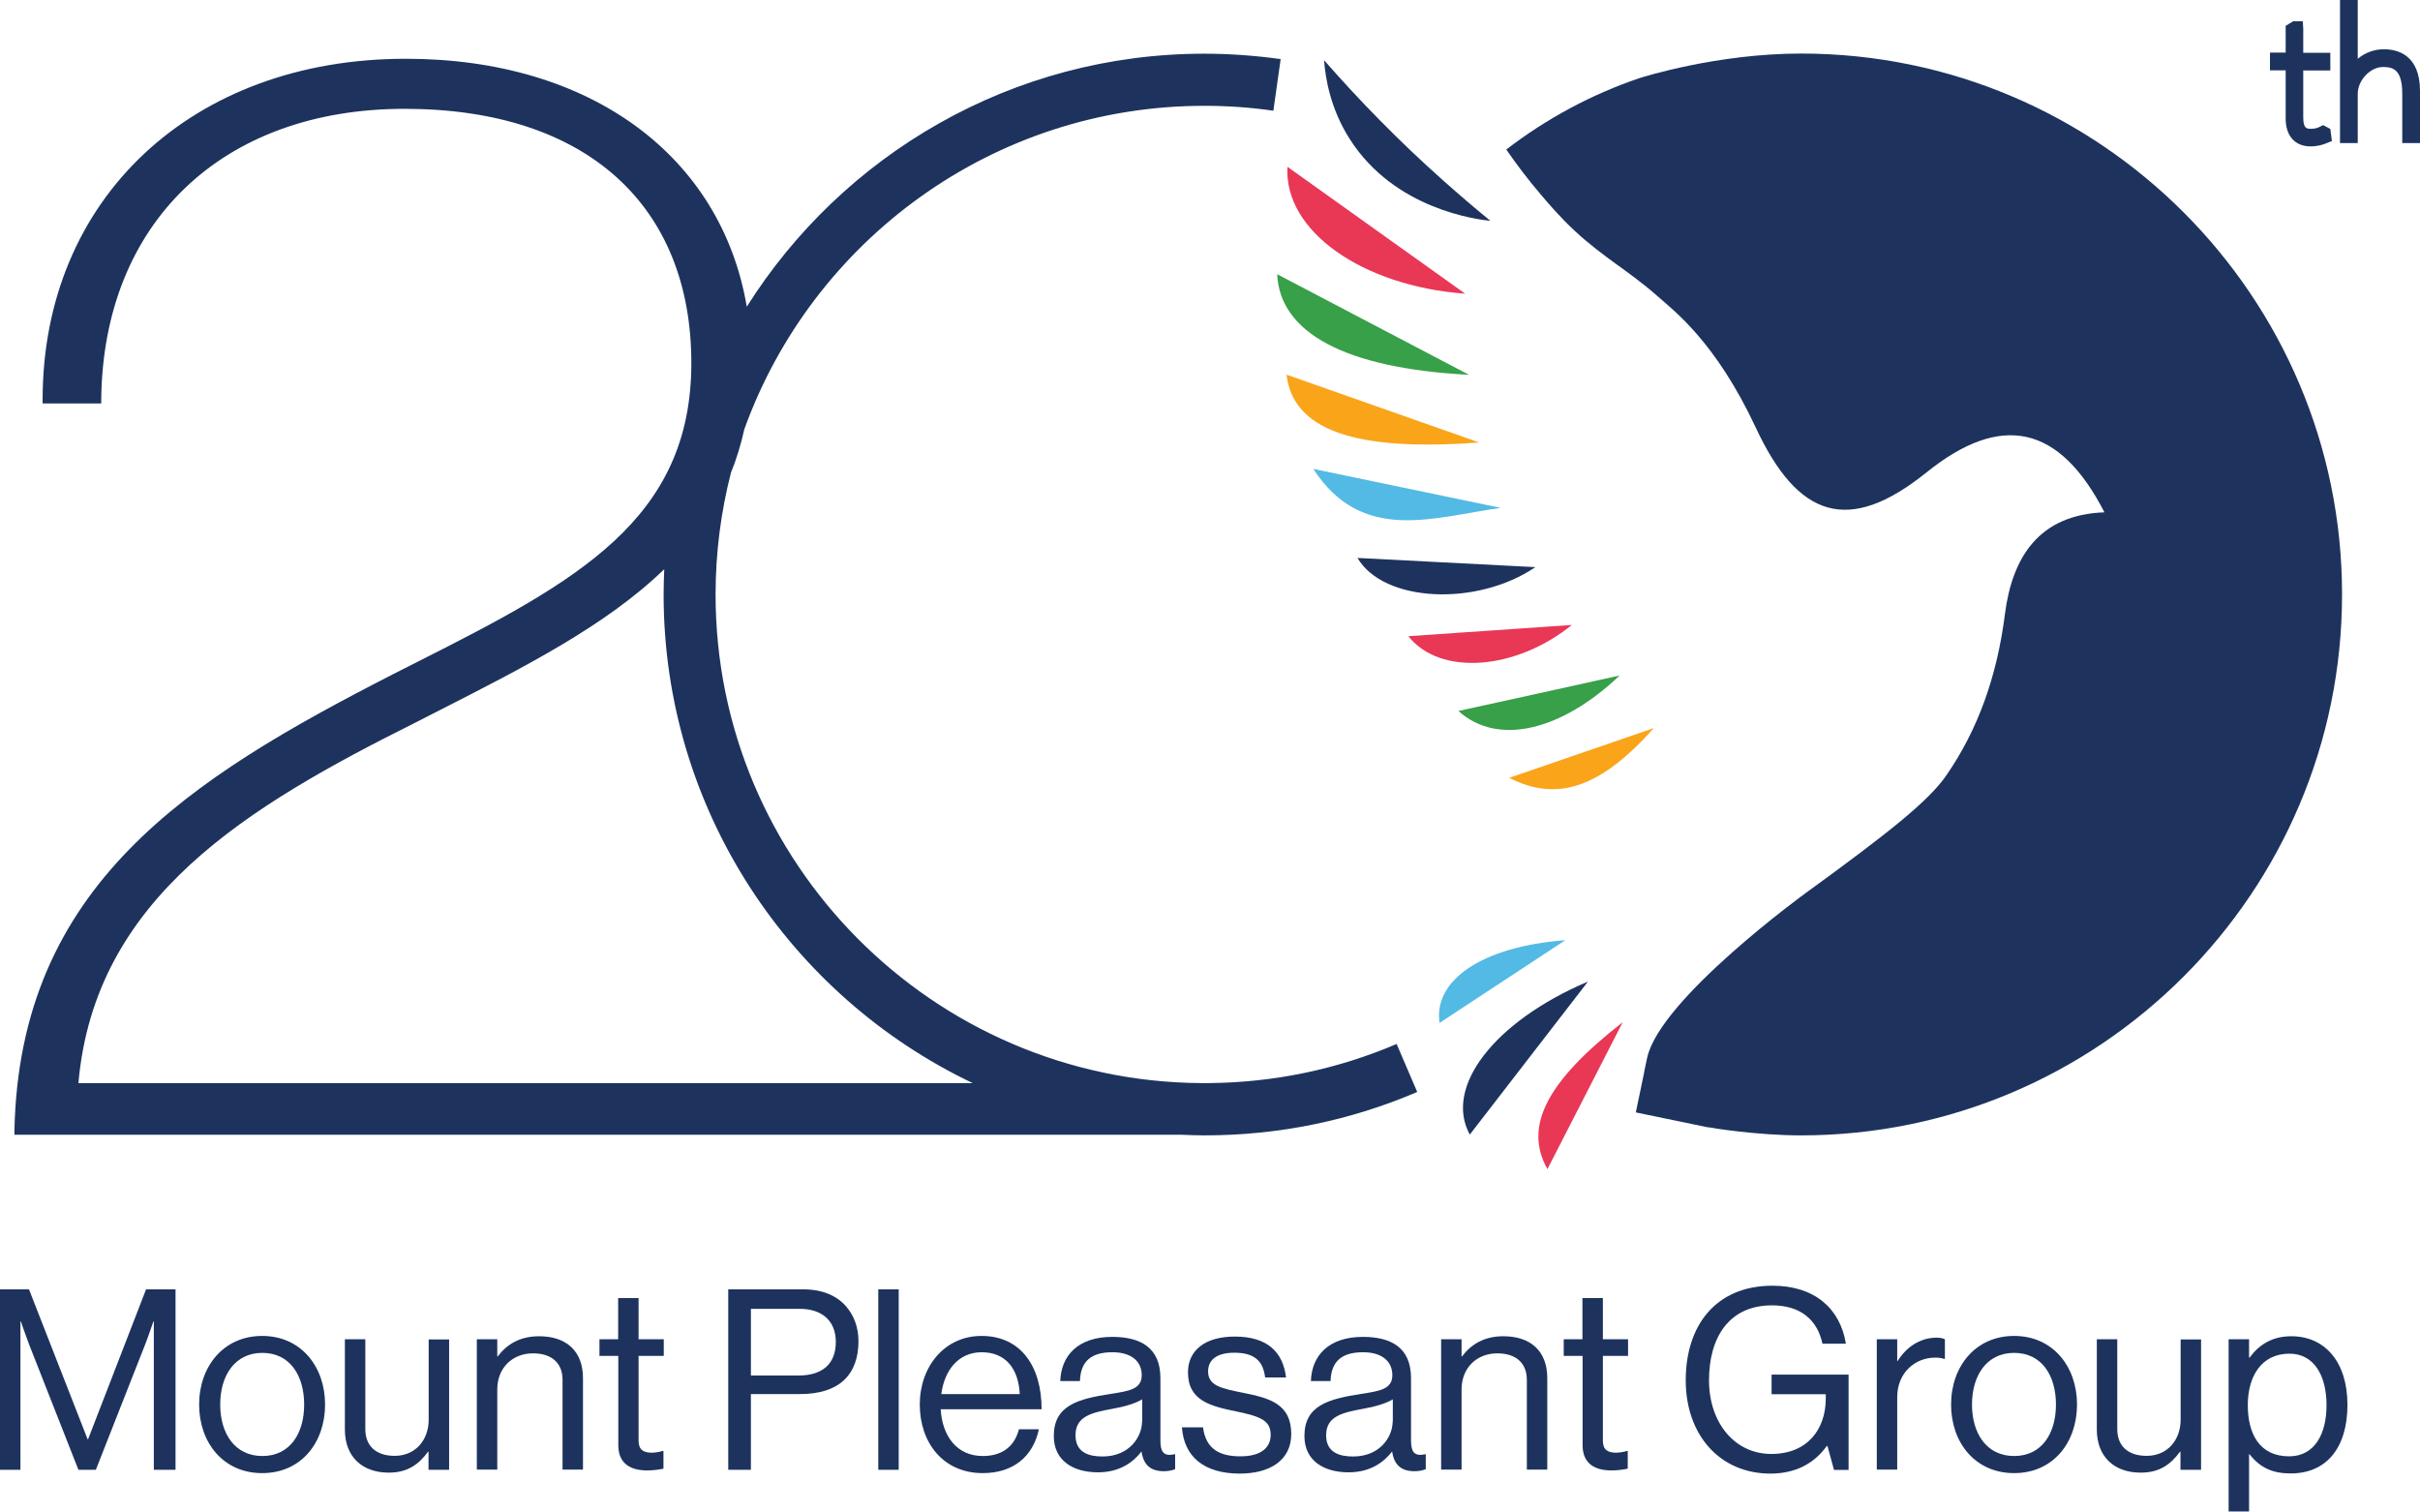
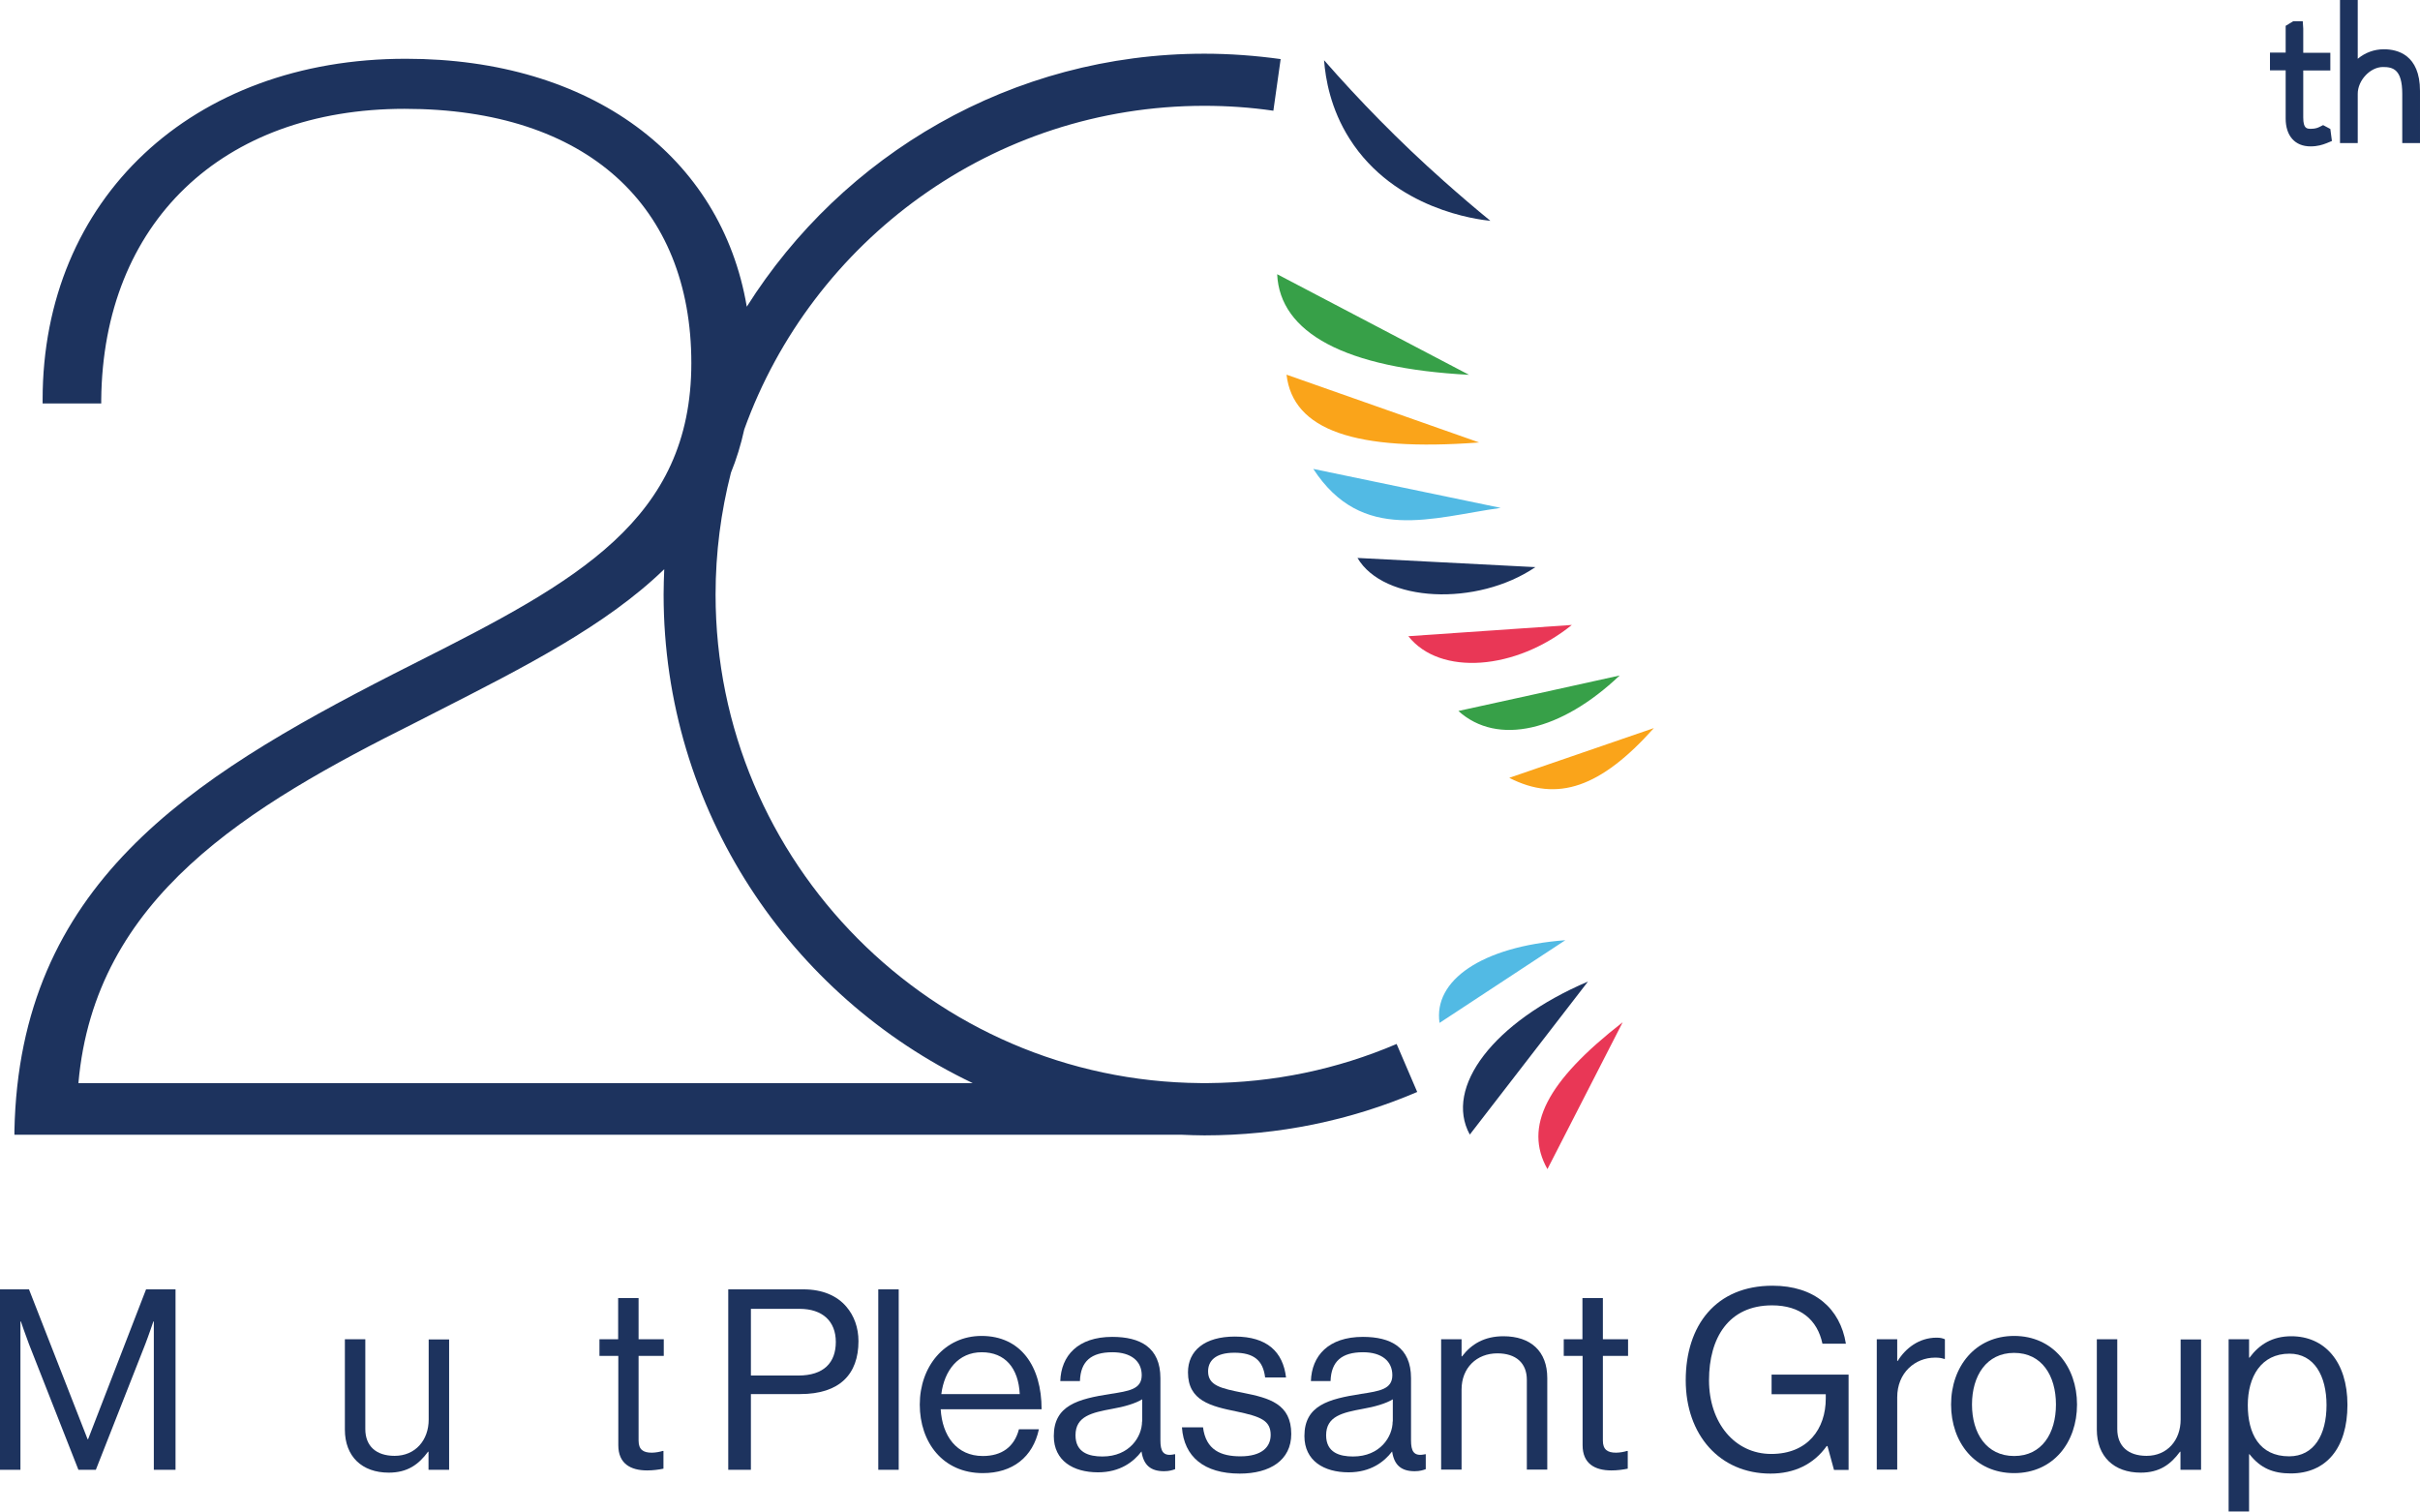
<svg xmlns="http://www.w3.org/2000/svg" id="Layer_2" data-name="Layer 2" viewBox="0 0 152.76 95.42">
  <defs>
    <style>
      .cls-1 {
        fill: #e93756;
      }

      .cls-1, .cls-2, .cls-3, .cls-4, .cls-5 {
        stroke-width: 0px;
      }

      .cls-2 {
        fill: #1d335e;
      }

      .cls-3 {
        fill: #faa41a;
      }

      .cls-4 {
        fill: #37a048;
      }

      .cls-5 {
        fill: #52bae4;
      }
    </style>
  </defs>
  <g id="Layer_1-2" data-name="Layer 1">
    <g>
      <path class="cls-2" d="M146.64,7.9l-.22.11c-.1.05-.26.12-.53.12s-.5,0-.5-.72v-2.96h1.71v-1.12h-1.71v-1.52l-.03-.47h-.6l-.48.29v1.69h-.99v1.12h.99v3.04c0,1.1.59,1.76,1.57,1.76.45,0,.75-.1,1.01-.2l.34-.14-.1-.76-.45-.24Z" />
      <path class="cls-2" d="M150.48,3.11c-.61,0-1.18.21-1.65.6V0h-1.12v9.03h1.12v-3.11c0-.85.79-1.69,1.59-1.69.62,0,1.22.13,1.22,1.69v3.11h1.12v-3.29c0-2.29-1.43-2.63-2.28-2.63Z" />
    </g>
    <g>
-       <path class="cls-2" d="M113.69,3.38c-5.3,0-9.97,1.48-10.2,1.55-3.03,1.03-5.86,2.55-8.41,4.51l.04.05c.57.83,1.3,1.81,2.2,2.86.47.55,1.14,1.34,2.08,2.22,1.85,1.71,3.43,2.54,5.2,4.1,1.07.95,3.69,2.89,6.23,8.32,2.66,5.71,5.86,6.79,10.78,2.83,4.71-3.79,8.39-3.01,11.23,2.52-4.14.15-5.82,2.84-6.28,6.42-.5,3.95-1.72,7.32-3.69,10.17-1.11,1.62-3.61,3.61-8.87,7.43,0,0-9.17,6.65-10.02,10.39-.08.37-.16.75-.16.75-.02.12-.04.22-.06.32l-.5,2.4,4.54.94h.06c.12.03,3.01.51,5.83.51,18.83,0,34.15-15.32,34.15-34.15S132.51,3.38,113.69,3.38Z" />
      <path class="cls-2" d="M76.27,68.37h-.48c-16.9-.13-30.62-13.91-30.62-30.84,0-2.65.34-5.23.97-7.69.35-.86.63-1.77.84-2.73,4.28-11.9,15.68-20.43,29.04-20.43,1.46,0,2.93.1,4.36.31l.46-3.26c-1.59-.22-3.21-.34-4.82-.34-12.15,0-22.83,6.38-28.88,15.97-1.61-9.49-9.84-15.65-21.51-15.65C12.12,3.7,2.69,12.55,2.69,25.23v.24h3.7v-.23c.11-11.16,7.62-18.37,19.15-18.37s18.1,6.15,18.1,16.05-7.26,13.8-17.31,18.87l-1.52.77C11.91,49.16,1.22,55.89.91,71.39v.24s46.32,0,46.32,0h0s27.35,0,27.35,0c.48.02.97.04,1.45.04,4.66,0,9.18-.92,13.43-2.74l-1.3-3.03c-3.77,1.61-7.77,2.44-11.9,2.47ZM47.23,68.37H4.95c1.03-11.72,10.67-17.46,21.32-22.78l1.31-.67c5.54-2.82,10.69-5.44,14.35-8.99-.02.53-.04,1.06-.04,1.6,0,13.59,7.99,25.35,19.51,30.84h-14.17Z" />
    </g>
    <g>
      <path class="cls-2" d="M0,81.39h1.83l3.7,9.46h.03l3.66-9.46h1.86v11.39h-1.37v-9.36h-.03s-.3.89-.51,1.43l-3.12,7.93h-1.1l-3.12-7.93c-.22-.57-.51-1.43-.51-1.43h-.03v9.36H0v-11.39Z" />
-       <path class="cls-2" d="M12.57,88.66c0-2.39,1.53-4.33,3.98-4.33s3.97,1.94,3.97,4.33-1.5,4.33-3.97,4.33-3.98-1.94-3.98-4.33ZM19.2,88.66c0-1.82-.89-3.26-2.64-3.26s-2.66,1.45-2.66,3.26.91,3.25,2.66,3.25,2.64-1.43,2.64-3.25Z" />
      <path class="cls-2" d="M27.05,92.77v-1.13h-.03c-.59.8-1.29,1.32-2.48,1.32-1.69,0-2.77-1.02-2.77-2.72v-5.7h1.29v5.67c0,1.07.68,1.69,1.85,1.69,1.31,0,2.15-.99,2.15-2.29v-5.06h1.29v8.23h-1.29Z" />
-       <path class="cls-2" d="M31.39,85.62h.03c.59-.78,1.42-1.27,2.61-1.27,1.72,0,2.77.94,2.77,2.64v5.78h-1.29v-5.67c0-1.07-.7-1.67-1.86-1.67-1.31,0-2.26.92-2.26,2.28v5.06h-1.29v-8.23h1.29v1.08Z" />
      <path class="cls-2" d="M37.83,84.54h1.19v-2.6h1.29v2.6h1.59v1.05h-1.59v5.35c0,.57.3.76.83.76.25,0,.54-.06.69-.11h.05v1.12c-.3.06-.65.11-1.03.11-1.05,0-1.82-.43-1.82-1.59v-5.64h-1.19v-1.05Z" />
      <path class="cls-2" d="M45.97,81.39h4.75c1.19,0,2.12.4,2.71,1.1.48.56.76,1.31.76,2.17,0,2.09-1.19,3.34-3.68,3.34h-3.11v4.78h-1.43v-11.39ZM47.4,86.83h2.99c1.61,0,2.37-.81,2.37-2.12s-.84-2.09-2.29-2.09h-3.07v4.2Z" />
      <path class="cls-2" d="M55.44,81.39h1.29v11.39h-1.29v-11.39Z" />
      <path class="cls-2" d="M58.06,88.66c0-2.39,1.56-4.33,3.9-4.33,2.47,0,3.79,1.91,3.79,4.63h-6.37c.1,1.67,1,2.95,2.66,2.95,1.19,0,1.99-.57,2.28-1.69h1.26c-.38,1.77-1.67,2.77-3.54,2.77-2.52,0-3.98-1.94-3.98-4.33ZM59.42,88h4.95c-.08-1.64-.92-2.64-2.4-2.64s-2.36,1.15-2.55,2.64Z" />
      <path class="cls-2" d="M72.07,91.63h-.02c-.49.64-1.34,1.31-2.74,1.31-1.56,0-2.79-.73-2.79-2.29,0-1.94,1.53-2.34,3.58-2.66,1.16-.18,1.97-.29,1.97-1.18s-.67-1.45-1.85-1.45c-1.34,0-2.01.57-2.05,1.82h-1.24c.05-1.59,1.1-2.79,3.28-2.79,1.75,0,3.04.65,3.04,2.61v3.92c0,.67.16,1.04.88.88h.05v.94c-.16.06-.37.13-.7.13-.84,0-1.29-.38-1.42-1.23ZM72.1,89.73v-1.4c-.43.27-1.18.48-1.88.6-1.29.24-2.33.46-2.33,1.67,0,1.1.86,1.34,1.7,1.34,1.72,0,2.5-1.26,2.5-2.21Z" />
      <path class="cls-2" d="M74.62,90.1h1.32c.18,1.43,1.13,1.83,2.36,1.83,1.35,0,1.91-.59,1.91-1.35,0-.92-.64-1.16-2.15-1.48-1.62-.33-3.07-.67-3.07-2.47,0-1.37,1.05-2.26,2.96-2.26,2.04,0,3.04.97,3.23,2.58h-1.32c-.13-1.08-.72-1.56-1.94-1.56s-1.66.53-1.66,1.18c0,.89.8,1.07,2.21,1.35,1.66.33,3.04.7,3.04,2.6,0,1.66-1.35,2.5-3.25,2.5-2.26,0-3.52-1.07-3.65-2.91Z" />
      <path class="cls-2" d="M87.89,91.63h-.02c-.49.64-1.34,1.31-2.74,1.31-1.56,0-2.79-.73-2.79-2.29,0-1.94,1.53-2.34,3.58-2.66,1.16-.18,1.97-.29,1.97-1.18s-.67-1.45-1.85-1.45c-1.34,0-2.01.57-2.05,1.82h-1.24c.05-1.59,1.1-2.79,3.28-2.79,1.75,0,3.04.65,3.04,2.61v3.92c0,.67.16,1.04.88.88h.05v.94c-.16.06-.37.13-.7.13-.84,0-1.29-.38-1.42-1.23ZM87.92,89.73v-1.4c-.43.27-1.18.48-1.88.6-1.29.24-2.33.46-2.33,1.67,0,1.1.86,1.34,1.7,1.34,1.72,0,2.5-1.26,2.5-2.21Z" />
      <path class="cls-2" d="M92.26,85.62h.03c.59-.78,1.42-1.27,2.61-1.27,1.72,0,2.77.94,2.77,2.64v5.78h-1.29v-5.67c0-1.07-.7-1.67-1.86-1.67-1.31,0-2.26.92-2.26,2.28v5.06h-1.29v-8.23h1.29v1.08Z" />
      <path class="cls-2" d="M98.7,84.54h1.19v-2.6h1.29v2.6h1.59v1.05h-1.59v5.35c0,.57.3.76.83.76.25,0,.54-.06.69-.11h.05v1.12c-.3.06-.65.11-1.03.11-1.05,0-1.82-.43-1.82-1.59v-5.64h-1.19v-1.05Z" />
      <path class="cls-2" d="M115.34,91.28h-.03c-.83,1.16-2.05,1.74-3.55,1.74-3.2,0-5.35-2.44-5.35-5.89s1.89-5.97,5.48-5.97c2.64,0,4.27,1.43,4.63,3.66h-1.48c-.32-1.51-1.39-2.42-3.18-2.42-2.74,0-3.98,2.05-3.98,4.73s1.62,4.65,3.93,4.65,3.44-1.59,3.44-3.5v-.27h-3.42v-1.24h4.86v6.02h-.92l-.41-1.5Z" />
      <path class="cls-2" d="M119.76,85.91h.03c.49-.8,1.35-1.47,2.45-1.47.24,0,.37.03.53.1v1.24h-.05c-.19-.06-.32-.08-.57-.08-1.27,0-2.39.96-2.39,2.5v4.57h-1.29v-8.23h1.29v1.37Z" />
      <path class="cls-2" d="M123.16,88.66c0-2.39,1.53-4.33,3.98-4.33s3.97,1.94,3.97,4.33-1.5,4.33-3.97,4.33-3.98-1.94-3.98-4.33ZM129.78,88.66c0-1.82-.89-3.26-2.64-3.26s-2.66,1.45-2.66,3.26.91,3.25,2.66,3.25,2.64-1.43,2.64-3.25Z" />
      <path class="cls-2" d="M137.64,92.77v-1.13h-.03c-.59.8-1.29,1.32-2.48,1.32-1.69,0-2.77-1.02-2.77-2.72v-5.7h1.29v5.67c0,1.07.68,1.69,1.85,1.69,1.31,0,2.15-.99,2.15-2.29v-5.06h1.29v8.23h-1.29Z" />
      <path class="cls-2" d="M140.68,84.54h1.29v1.16h.03c.62-.84,1.45-1.35,2.64-1.35,2.09,0,3.54,1.59,3.54,4.33s-1.35,4.33-3.58,4.33c-1.11,0-1.91-.33-2.6-1.21h-.03v3.61h-1.29v-10.88ZM146.86,88.7c0-1.85-.78-3.25-2.34-3.25-1.8,0-2.63,1.47-2.63,3.25s.72,3.23,2.61,3.23c1.58,0,2.36-1.37,2.36-3.23Z" />
    </g>
    <path class="cls-2" d="M91.13,11.42c.99.88,1.97,1.72,2.95,2.52-.79-.08-6.05-.7-8.89-5.18-1.2-1.89-1.52-3.78-1.61-4.96,2.18,2.49,4.68,5.07,7.55,7.62Z" />
-     <path class="cls-1" d="M92.49,18.54c-6.51-.48-11.46-3.97-11.22-8.01,3.77,2.69,7.5,5.35,11.22,8.01Z" />
    <path class="cls-4" d="M92.73,23.66c-7.84-.41-11.94-2.66-12.11-6.35,3.87,2.03,7.72,4.05,12.11,6.35Z" />
    <path class="cls-3" d="M93.37,27.93c-7.85.59-11.75-.78-12.16-4.28,4.01,1.41,7.98,2.81,12.16,4.28Z" />
    <path class="cls-5" d="M94.73,32.06c-4.3.6-8.75,2.27-11.83-2.46,3.94.82,7.89,1.64,11.83,2.46Z" />
    <path class="cls-2" d="M100.24,61.96c-2.54,3.29-5.01,6.48-7.46,9.66-1.64-2.98,1.51-7.13,7.46-9.66Z" />
    <path class="cls-2" d="M85.69,35.22c3.77.2,7.53.39,11.23.58-3.7,2.51-9.58,2.23-11.23-.58Z" />
    <path class="cls-4" d="M102.24,42.64c-3.69,3.51-7.71,4.47-10.18,2.24,3.47-.76,6.8-1.49,10.18-2.24Z" />
    <path class="cls-1" d="M88.9,40.16c3.49-.24,6.91-.48,10.32-.71-3.53,2.86-8.32,3.24-10.32.71Z" />
    <path class="cls-1" d="M97.68,73.8c-1.51-2.68-.06-5.53,4.75-9.27-1.66,3.24-3.19,6.22-4.75,9.27Z" />
    <path class="cls-5" d="M98.81,59.35c-3.01,1.98-5.48,3.6-7.94,5.22-.4-2.67,2.64-4.82,7.94-5.22Z" />
    <path class="cls-3" d="M95.27,49.1c3.14-1.08,5.9-2.03,9.13-3.14-3.35,3.75-6.09,4.7-9.13,3.14Z" />
  </g>
</svg>